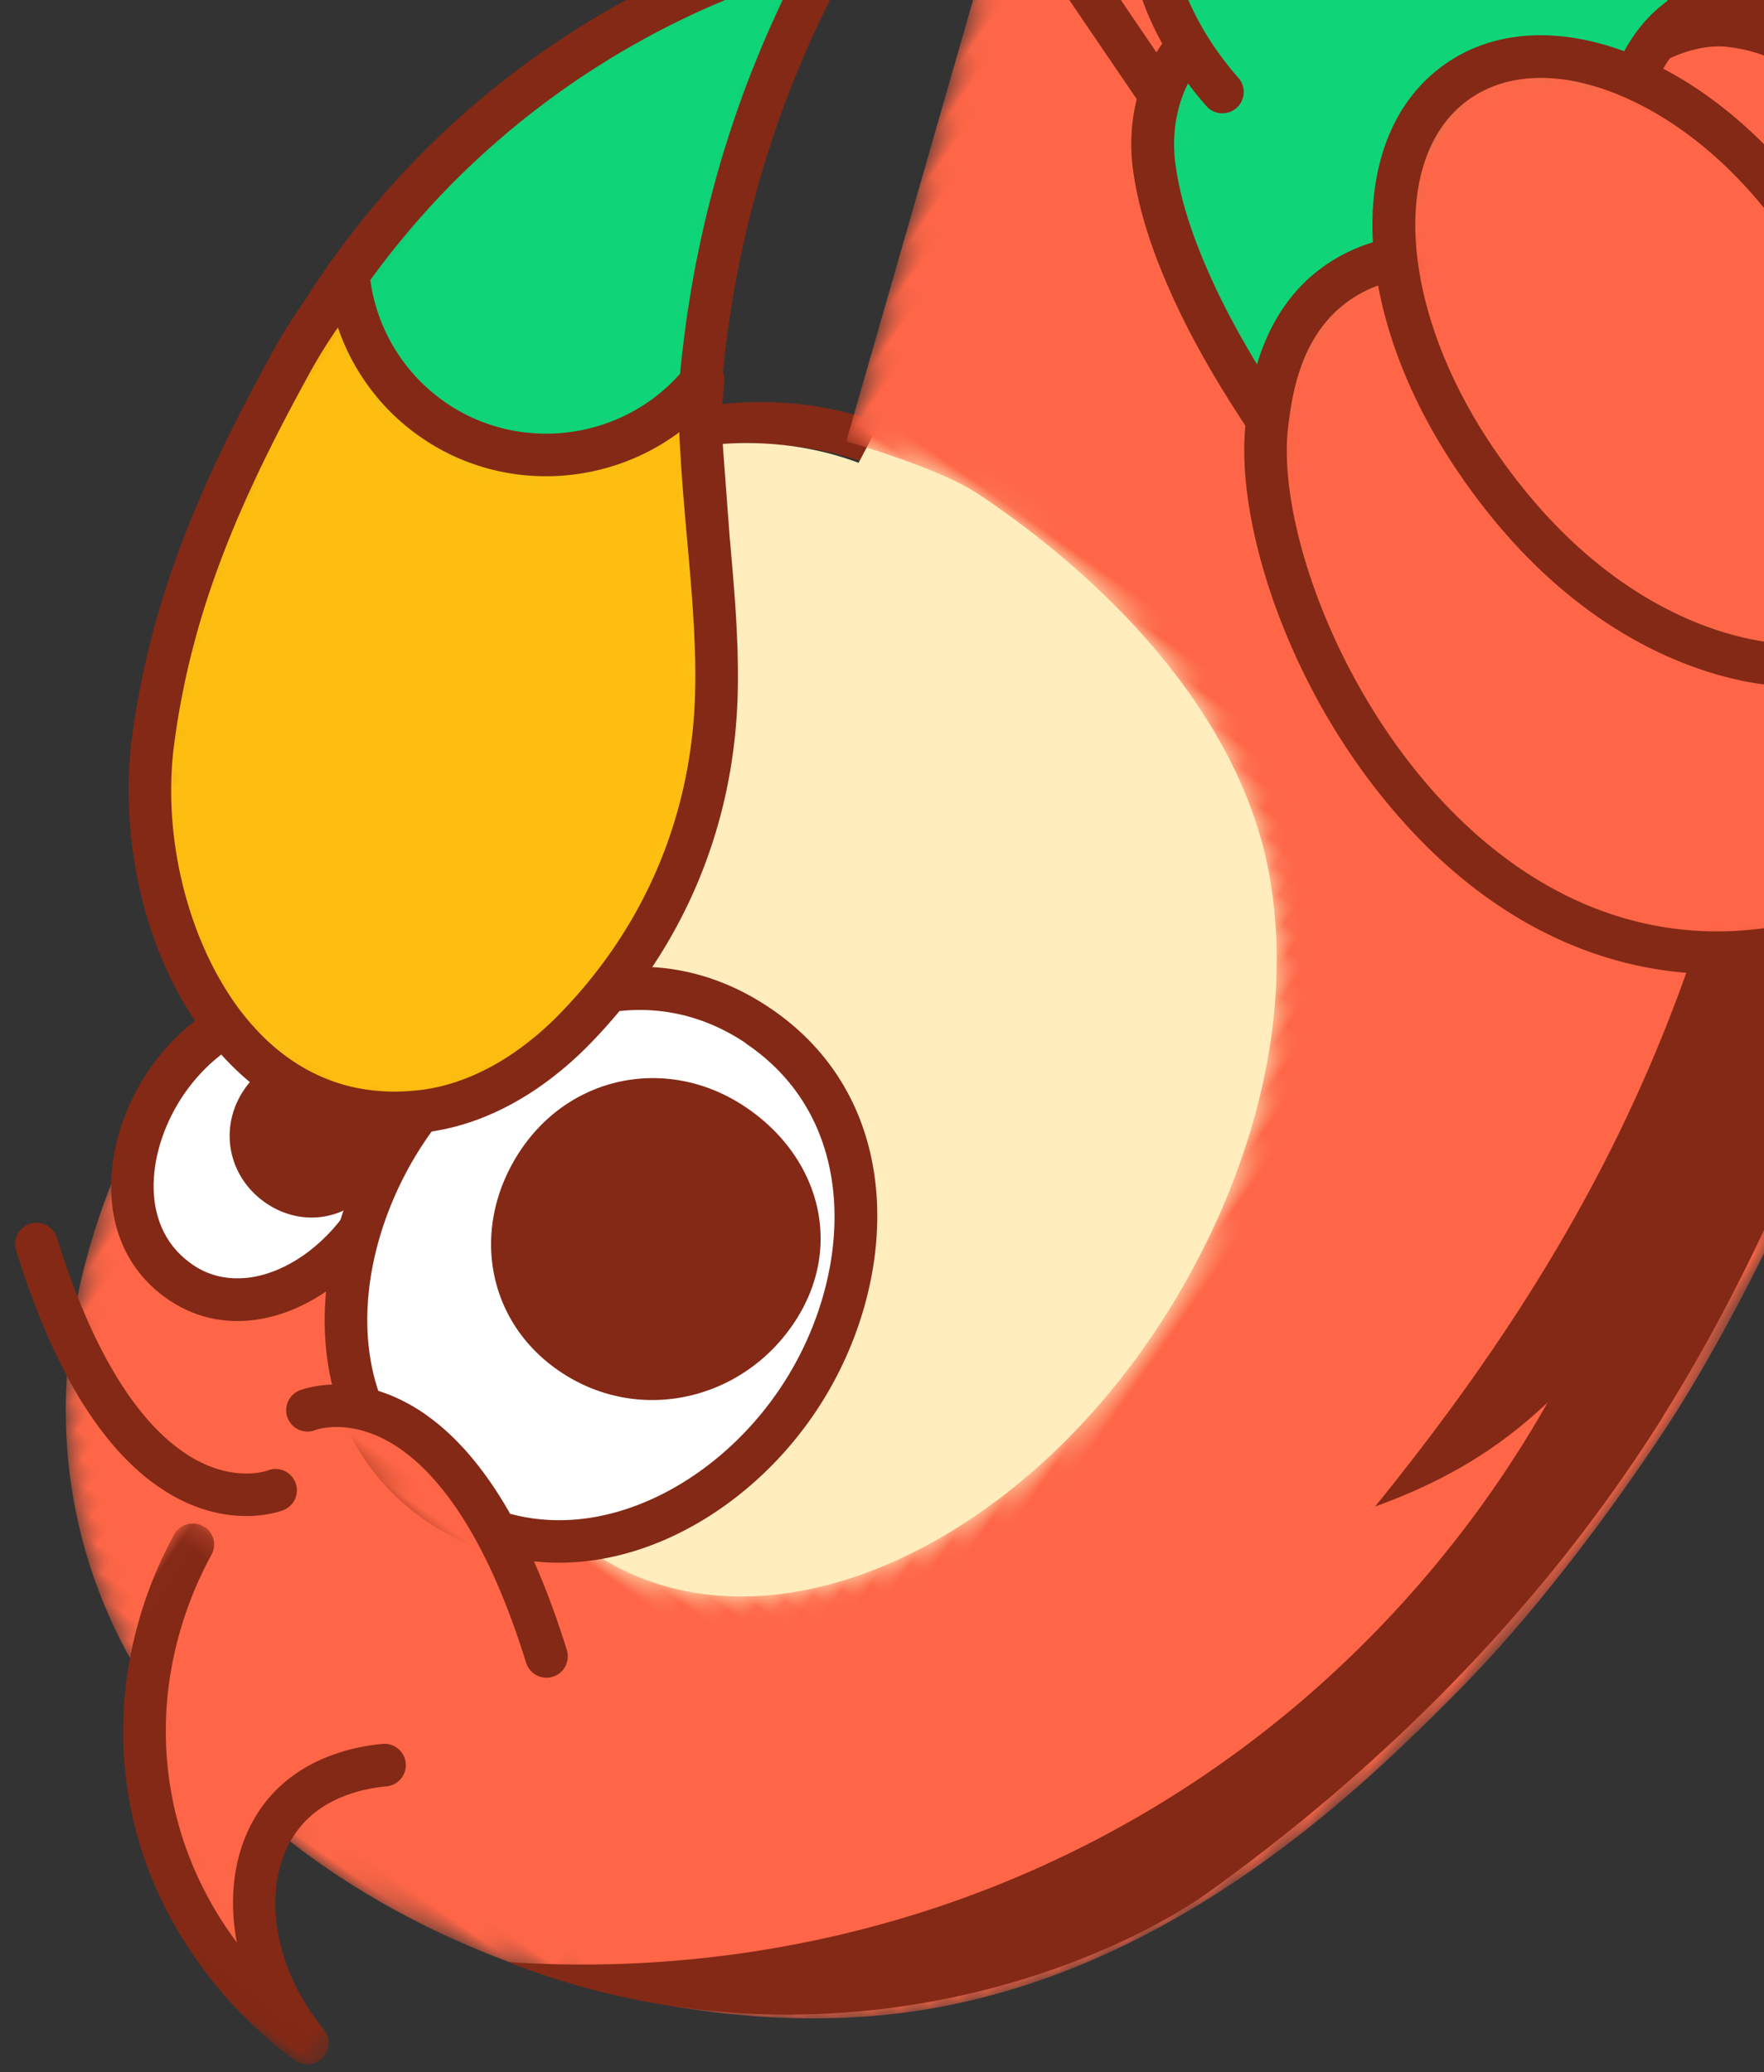
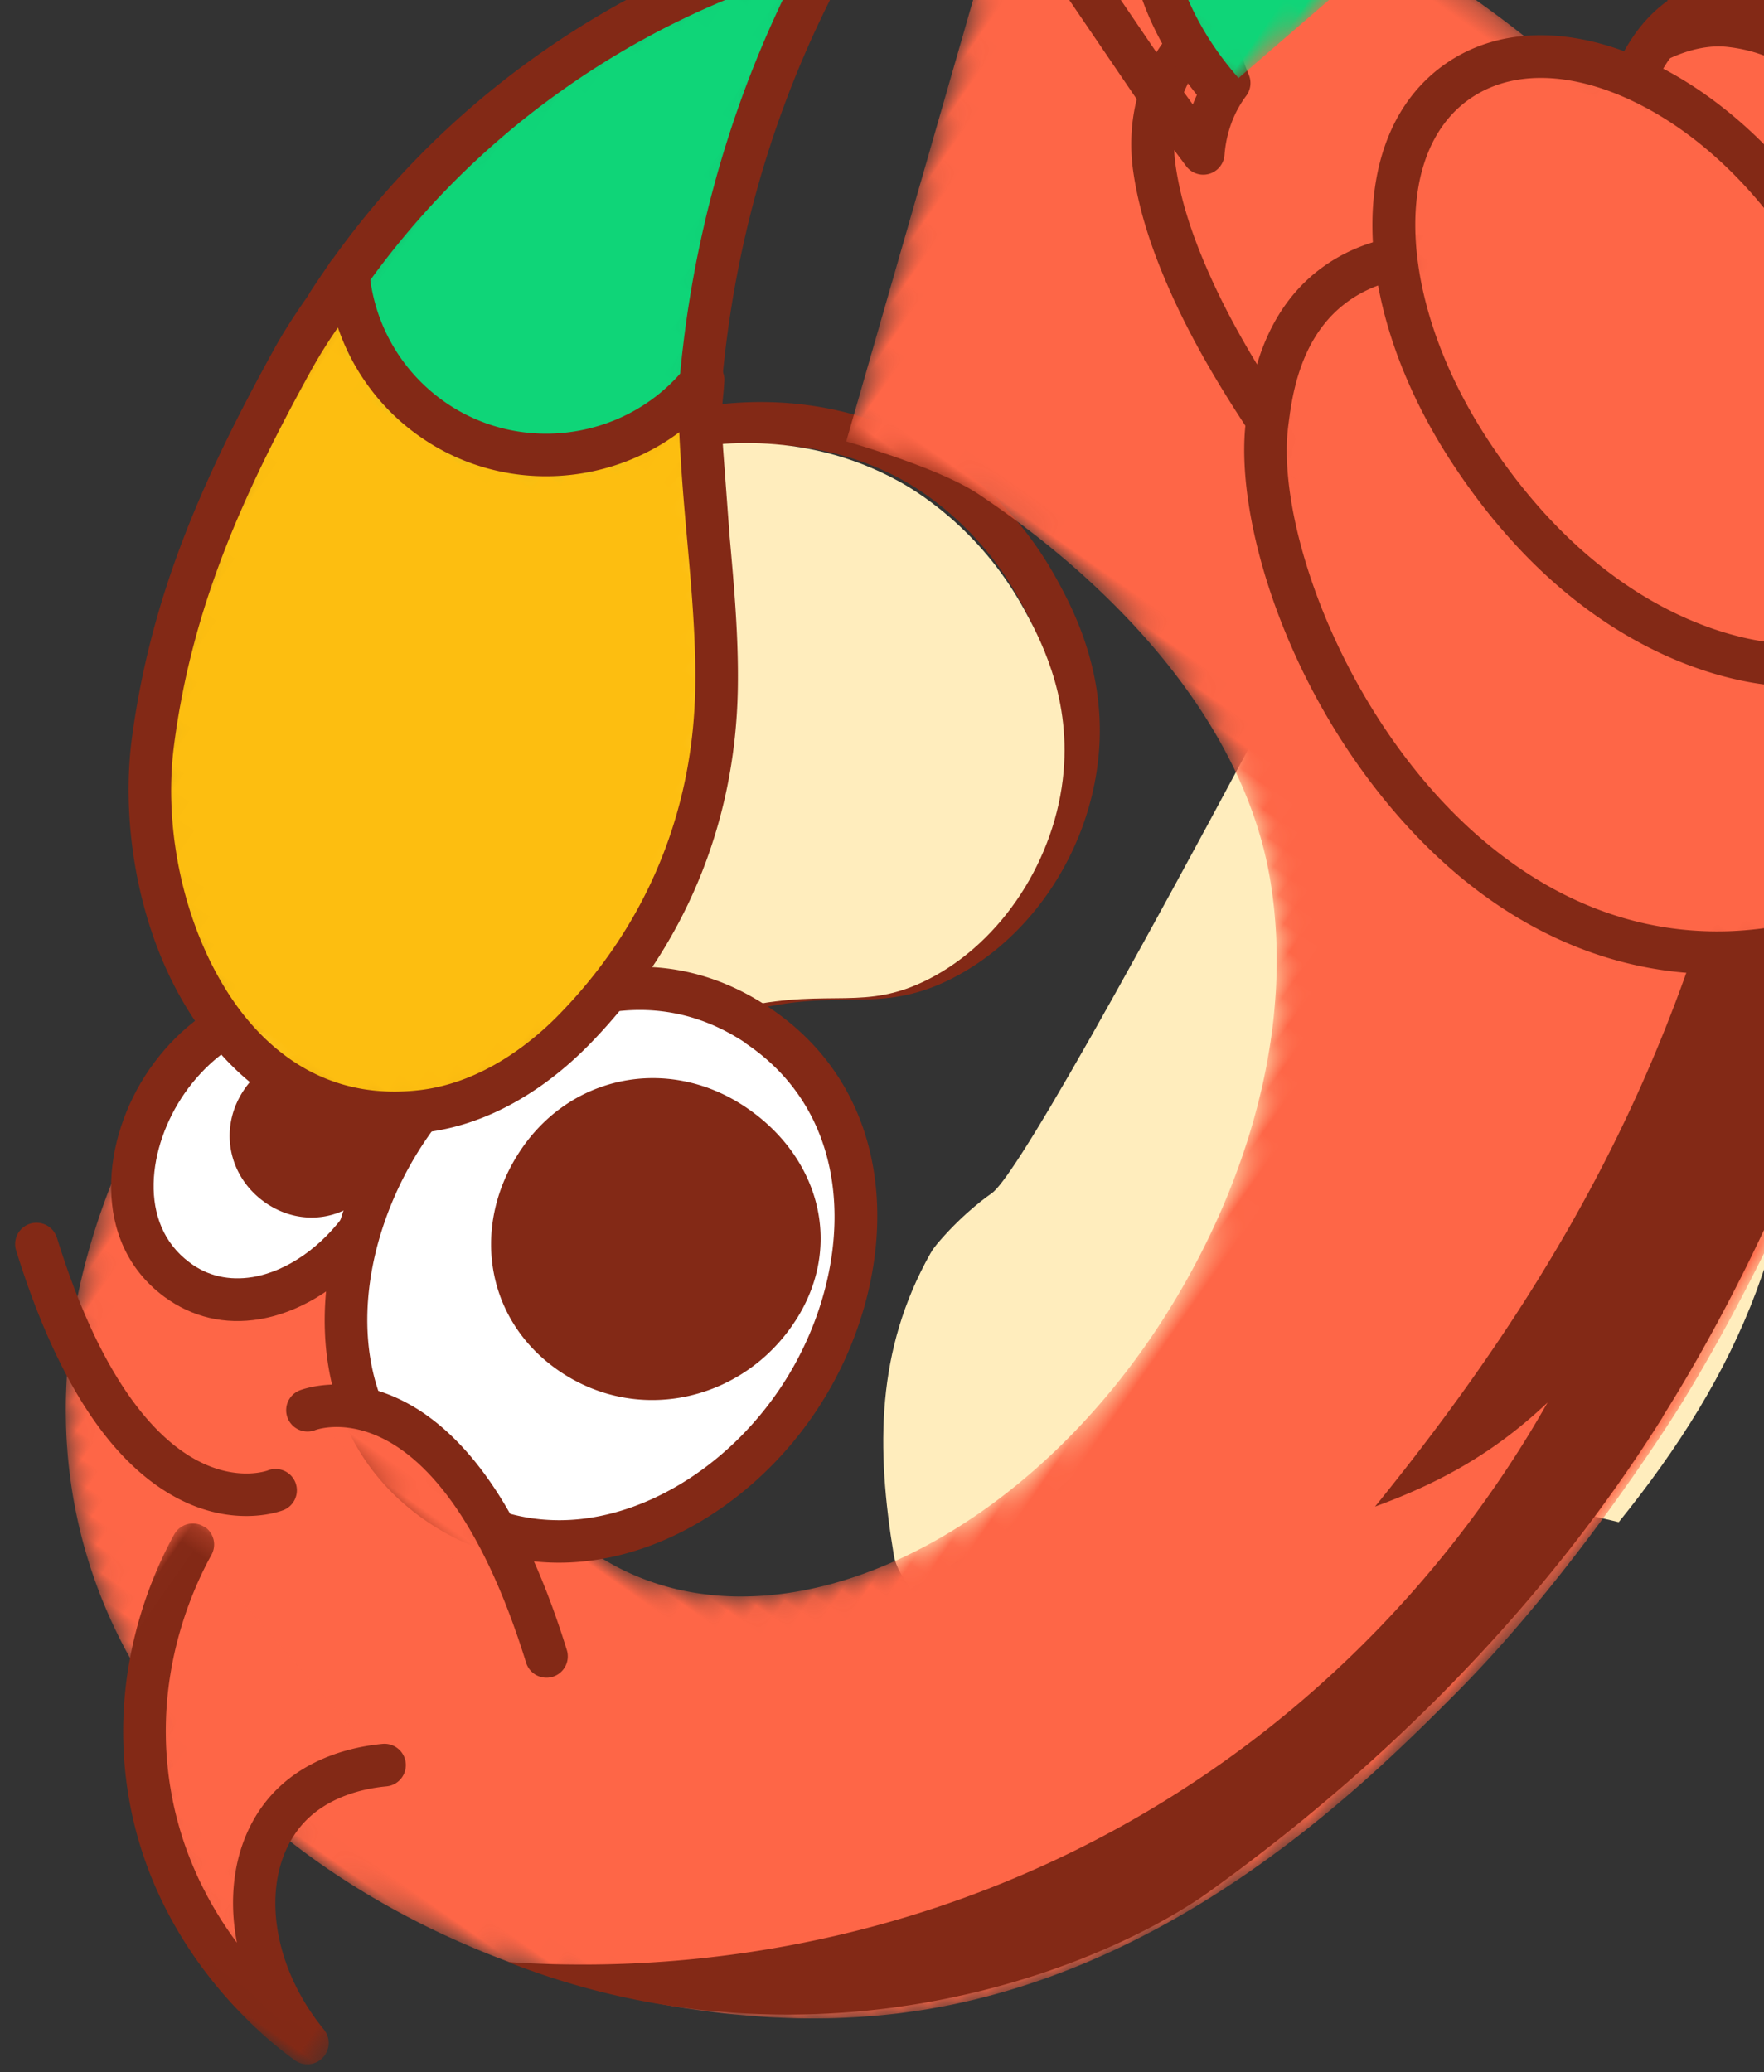
<svg xmlns="http://www.w3.org/2000/svg" xmlns:xlink="http://www.w3.org/1999/xlink" width="86" height="101">
  <rect width="100%" height="100%" fill="#333333" stroke="none" />
  <style>.B{fill:#fff}.C{fill:#832916}.D{fill:#fe6647}.E{fill:#0fd578}</style>
  <defs>
    <path d="M0 55.58c0 30.69 24.878 55.567 55.567 55.567h0c30.69 0 55.567-24.878 55.567-55.567h0C111.134 24.9 86.256.012 55.567.012h0C24.878.012 0 24.9 0 55.58" id="A" />
    <path d="M10.05 6.913C.906 15.292.814 28.114.898 31.557h0c2.106-.562 3.82-.44 4.824-.293h0c.745.11 1.494.3 2.262.585h0c1.47.546 2.648 1.51 3.794 2.552h0c.05.045.075.14.142.143h0c.473.01.95-.004 1.434-.018h0c.518-.016 1.04-.03 1.565-.015h0C18.27 25.5 25.03 19.507 32.304 20.1h0c9.6.783 16.477 12.753 15.338 26.737h0c-.558 6.847-2.99 13.96-7.862 18.957h0c-5.6 5.754-14.79 7.475-22.522 7.294h0c-2.335-.055-6.727-1.596-6.727-1.596h0L.11 101.777a55.37 55.37 0 0 0 22.96 4.951h0c14.543 0 27.78-5.586 37.684-14.73h0c.94-1.248 1.84-2.347 2.66-3.294h0c3.81-9.864 5.56-18.08 6.44-23.768h0c.7-4.537.896-7.77.95-8.77h0c.02-.376.483-9.563-.93-17.645h0c-1.048-5.995-3.38-19.338-13.198-28.226h0C49.914 4.175 39.43.013 29.33.013h0c-7.085 0-13.982 2.047-19.28 6.9" id="B" />
    <path d="M8.254.05C4.735.2 1.556 2.524.1 5.933h0a41.6 41.6 0 0 0 2.42 15.474h0a41.97 41.97 0 0 0 7.763 13.267h0a52.22 52.22 0 0 1 1.137-6.986h0c1.448-6.205 3.815-11.2 5.995-14.91h0c.337-1.026.9-3.217.153-5.706h0c-1.043-3.524-4.5-7.03-8.94-7.03h0c-.127 0-.255.003-.384.01" id="C" />
    <path d="M5.35 9.932C2.185 16.038 1.027 21.988.26 29.043h0c-.132 1.214-.135 2.306-.14 3.463h0c-.001.414-.032 1.03-.05 1.527h0a9.7 9.7 0 0 1 7.647-3.451h0a9.72 9.72 0 0 1 9.477 9.138h0l.262-.44.212-.375c.43-.737.933-1.385 1.476-2.065h0l.085-.103c.84-1.07 1.748-2.144 2.624-3.184h0c1.564-1.855 3.182-3.774 4.542-5.792h0a23.96 23.96 0 0 0 3.844-17.554h0a15.91 15.91 0 0 0-.764-2.927h0c-.653-1.766-1.648-3.39-3.053-4.632h0C24.33.8 22.013.024 19.684.024h0C13.87.023 7.98 4.858 5.35 9.932" id="D" />
    <path d="M.02 3.216S4.16 9.593 16.454.076h0L.02 3.216z" id="E" />
    <path d="M4.982 5.924C1.003 10.16.246 15.03.06 16.728h0l13.824-3.43c-.737-.624-2.428-2.245-2.66-4.62h0C10.88 5.195 13.8 1.386 18.567.05h0c-1.304.015-8.282.227-13.585 5.875" id="F" />
    <path id="G" d="M.02.008h20.585v18.758H.02z" />
    <path d="M22.822 1.132l-5.898 2.236-.408.167L11.6 5.742l-.102.048-.306.15c-1.717.84-3.48 1.676-5.088 2.817h0c-.38.27-.753.57-1.097.92h0a6.05 6.05 0 0 0-.701.828h0a5.99 5.99 0 0 0-.356.565h0c-.503.91-.686 1.888-.802 2.974h0c1.098-.686 2.23-1.292 3.37-1.85h0c1.33-.646 2.68-1.223 4.05-1.718h0l.392-.138c1.342-.472 1.32-.275-.032.26h0l-.392.157a41.68 41.68 0 0 0-4.068 1.909h0L2.93 14.78c-1.008.666-2.074 1.498-2.566 2.88h0l-.14.477c-.387 1.63.292 3.103 1.424 3.837h0c1.177.76 2.567.612 3.822.55h0l4.105-.352.36-.044 3.914-.632.687-.144.362-.082 4.164-1.08c-.305-.604-.488-1.326-.487-2.197h0l.02-.525c.11-1.485.686-2.676 1.453-3.674h0c-.774-1.452-.816-3.325-.074-4.993h0c.538-1.207 1.375-2.1 2.235-2.898h0c.944-.862 1.94-1.647 2.977-2.307h0c-.04-1.295.33-2.507.936-3.534h0l-3.3 1.074" id="H" />
    <path d="M18.617 1.256c-2.366.92-4.7 1.958-6.928 3.28h0c-1.685 1.002-3.363 2.17-4.785 3.694h0c-.372.4-.724.86-1.03 1.366h0l-.15.257c-.6 1.065-.972 2.326-.92 3.682h0L.902 24.852c-.196.354-.37.724-.512 1.115h0c-.075.2-.142.43-.196.66h0c-.315 1.31-.257 2.876.498 4.04h0l.088.125a3.09 3.09 0 0 0 .392.463h0c.645.648 1.46.966 2.225 1.17h0c1.102.29 2.225.427 3.334.565h0a46.89 46.89 0 0 0 7.411.349h0c3.74-.12 7.417-.69 11.032-1.595h0l4.138-1.786 2.95-2.94-.936-5.13L25.178.06l-6.56 1.197z" id="I" />
    <path d="M.174 8.666c.866 3.428 6.063 5.123 11.61 3.786h0L8.647.038C3.1 1.375-.692 5.238.174 8.666" id="J" />
    <path d="M1.61 11.844c-.7 1.32-2.205 4.16-1.257 7.243h0c.56 1.82 1.756 3.02 2.525 3.665h0l4.2 11.713c-.272.672-1.33 3.5.032 5.932h0c1.217 2.18 3.58 3.15 5.696 3.232h0c10.185.396 17.192-4.065 17.192-4.065h0c2.565-1.633 12.85-8.18 12.796-19.744h0c-.03-6.232-3.13-12.82-8.486-16.534h0c-3.233-2.24-6.83-3.15-10.432-3.15h0C14.077.133 4.25 6.864 1.61 11.844" id="K" />
    <path d="M11.47 1.977C3.617 5.065-1.37 11.35.49 16.446h0c1.862 5.095 9.796 6.878 17.72 3.982h0c2.13-.778 4.032-1.82 5.653-3.02h0L30.1 2.456S26.815.047 20.956.047h0c-2.654 0-5.837.494-9.487 1.93" id="L" />
  </defs>
  <g transform="matrix(.819 .574 .574 -.819 -40.008 62.486)" fill="none" fill-rule="evenodd">
    <g transform="translate(0 4.269)">
      <path d="M37.426 71.45c1.283 1.34 4.363 4.006 8.933 4.497 1.225.132 4.447.25 7.956-1.478 1.294-.637 3.985-1.962 5.732-5 1.954-3.387 2.11-7.835.386-11.07-.816-1.53-1.714-2.172-2.958-3.062-1-.708-2.114-1.5-3.427-2.916-2.64-2.828-4.47-6.446-5.435-10.762-1.335-.582-2.564-.783-3.668-.593a39.1 39.1 0 0 0-6.558 13.034 39.61 39.61 0 0 0-.961 17.34m10.252 6.642a14.65 14.65 0 0 1-1.542-.078c-5.54-.595-9.153-3.96-10.45-5.38-.134-.146-.222-.327-.257-.52-1.084-6.174-.752-12.596.96-18.574a41.18 41.18 0 0 1 7.147-14.039c.126-.16.297-.282.49-.347a1.03 1.03 0 0 1 .08-.023c1.796-.446 3.772-.15 5.872.884a1.04 1.04 0 0 1 .56.724c.855 4.163 2.547 7.62 5.03 10.277 1.17 1.254 2.204 1.993 3.116 2.644 1.305.933 2.54 1.814 3.584 3.776 2.078 3.902 1.914 9.038-.42 13.084-2.062 3.576-5.252 5.146-6.614 5.816a17.2 17.2 0 0 1-7.555 1.758" class="C" />
      <mask id="M" class="B">
        <use xlink:href="#A" />
      </mask>
-       <path d="M81.7 45.46c-.336-4.848-1.947-9.294-4.015-13.533s-5.087-7.383-9.444-9.135-8.662-1.358-12.956.207c-.58.212-1.177.432-1.6.862-3.7 3.772-6.447 7.692-6.98 13.06-.028.282-.008.51.02.79.195 1.862.688 3.187.742 3.33.424 1.116-.248 10.12-3.887 38.64 1.81.787 4.427 1.674 7.644 1.908 13.092.953 22.337-9.892 23.496-11.32 6.1-7.524 7.618-15.57 6.977-24.807" fill="#ffedbd" mask="url(#M)" />
+       <path d="M81.7 45.46c-.336-4.848-1.947-9.294-4.015-13.533c-.58.212-1.177.432-1.6.862-3.7 3.772-6.447 7.692-6.98 13.06-.028.282-.008.51.02.79.195 1.862.688 3.187.742 3.33.424 1.116-.248 10.12-3.887 38.64 1.81.787 4.427 1.674 7.644 1.908 13.092.953 22.337-9.892 23.496-11.32 6.1-7.524 7.618-15.57 6.977-24.807" fill="#ffedbd" mask="url(#M)" />
    </g>
    <g transform="translate(32.498 8.687)">
      <mask id="N" class="B">
        <use xlink:href="#B" />
      </mask>
      <path d="M10.05 6.913C.906 15.292.814 28.114.898 31.557h0c2.106-.562 3.82-.44 4.824-.293h0c.745.11 1.494.3 2.262.585h0c1.47.546 2.648 1.51 3.794 2.552h0c.05.045.075.14.142.143h0c.473.01.95-.004 1.434-.018h0c.518-.016 1.04-.03 1.565-.015h0C18.27 25.5 25.03 19.507 32.304 20.1h0c9.6.783 16.477 12.753 15.338 26.737h0c-.558 6.847-2.99 13.96-7.862 18.957h0c-5.6 5.754-14.79 7.475-22.522 7.294h0c-2.335-.055-6.727-1.596-6.727-1.596h0L.11 101.777a55.37 55.37 0 0 0 22.96 4.951h0c14.543 0 27.78-5.586 37.684-14.73h0c.94-1.248 1.84-2.347 2.66-3.294h0c3.81-9.864 5.56-18.08 6.44-23.768h0c.7-4.537.896-7.77.95-8.77h0c.02-.376.483-9.563-.93-17.645h0c-1.048-5.995-3.38-19.338-13.198-28.226h0C49.914 4.175 39.43.013 29.33.013h0c-7.085 0-13.982 2.047-19.28 6.9" mask="url(#N)" class="D" />
    </g>
    <g transform="translate(0 4.269)">
      <mask id="O" class="B">
        <use xlink:href="#D" href="#A" />
      </mask>
      <path d="M43.677 77.22l-11.12 32.34C28.39 122 21.422 142.82 31.5 157.552c7.584 11.084 21.274 13.46 25.29 13.924 4.384.505 17.718 2.048 24.356-5.476 4.612-5.227 3.427-12.072 1.927-20.74-1.524-8.803-3.42-19.757.53-32.44 2.26-7.26 6.097-14.07 11.4-20.242 3-7.795 5.125-15.662 6.318-23.385.467-3.02.8-6.098.94-8.667.005-.094.496-9.336-.914-17.4-.993-5.68-3.317-18.985-12.872-27.634C76.836 4.948 55.4.966 43.25 12.098c-7.623 6.986-8.775 17.36-8.824 22.594a12.79 12.79 0 0 1 3.944-.038c.837.123 1.647.332 2.474.64 1.64.61 2.922 1.665 3.995 2.633.322-.001.647-.012.975-.022l.89-.02c3.715-9.372 10.79-15.006 18.18-14.402 5 .407 9.444 3.58 12.517 8.937 3 5.23 4.34 11.95 3.773 18.92-.644 7.905-3.54 14.865-8.154 19.598-7.015 7.194-18.618 7.72-23.29 7.608-1.786-.042-4.576-.854-6.054-1.325m20.292 96.814c-3.146 0-5.833-.3-7.417-.494-4.237-.5-18.686-3.005-26.767-14.815-10.662-15.583-3.487-37.017.8-49.823l11.46-33.33c.1-.26.28-.476.53-.597a1.04 1.04 0 0 1 .797-.045c.042.015 4.264 1.487 6.407 1.537 4.387.1 15.3-.37 21.753-6.98C75.8 65.1 78.5 58.594 79.104 51.17c.534-6.556-.71-12.848-3.504-17.717-2.72-4.744-6.586-7.55-10.882-7.9-6.61-.532-13.022 4.853-16.325 13.737-.155.418-.55.673-1.005.677-.498-.016-1.012.001-1.5.015s-.995.03-1.482.018c-.212-.006-.595-.077-.892-.48-.94-.85-2.053-1.785-3.383-2.28-.7-.256-1.36-.43-2.05-.53a10.9 10.9 0 0 0-4.405.269 1.04 1.04 0 0 1-1.307-.979c-.12-4.923.564-17.257 9.488-25.436 12.97-11.885 35.72-7.76 48.026 3.378 10.084 9.13 12.495 22.926 13.524 28.818 1.45 8.306.948 17.786.943 17.88-.142 2.634-.483 5.785-.96 8.87-1.225 7.925-3.41 15.994-6.497 23.983-.043.112-.105.215-.183.305-5.177 5.993-8.915 12.6-11.108 19.64-3.802 12.202-2.03 22.436-.468 31.465 1.532 8.85 2.855 16.494-2.417 22.47-4.85 5.496-12.65 6.66-18.736 6.66" mask="url(#O)" class="C" />
      <path d="M61.35 56.736c-1.62-3.042-3.628-3.078-6.543-6.2-3.142-3.364-4.586-7.365-5.287-10.777-2.002-.984-3.705-1.17-5.16-.81-2.11 2.705-5.145 7.3-6.973 13.687-2.242 7.834-1.566 14.508-.934 18.108.9.985 4.3 4.456 9.794 5.048.777.083 4.47.418 8.526-1.58 1.362-.67 4.27-2.103 6.173-5.403 2.126-3.686 2.308-8.5.403-12.077" fill="#ffedbd" />
      <path d="M39.662 38.795c-3.7-.026-5.877-3.61-5.85-7.443s2.22-7.524 5.943-7.62 5.952 3.67 5.914 7.53-2.308 7.558-6.007 7.533" class="B" />
      <path d="M39.67 37.756h.03c3.16 0 4.9-3.345 4.93-6.504.02-2.115-.698-4.098-1.925-5.305-.823-.8-1.82-1.22-2.923-1.177-3.172.083-4.908 3.457-4.93 6.59-.012 1.702.472 3.354 1.33 4.53.615.845 1.72 1.854 3.49 1.866m.033 2.08h-.047c-2.057-.015-3.888-.98-5.155-2.722-1.13-1.55-1.742-3.6-1.727-5.768.03-4.108 2.477-8.536 6.955-8.653 1.696-.038 3.21.57 4.435 1.774 1.62 1.594 2.572 4.14 2.546 6.807-.042 4.16-2.51 8.562-7.007 8.562" class="C" />
      <path d="M55.833 50.113c-7.248-.146-11.225-6.85-11.086-13.95s4.374-14.167 11.766-14.06 11.64 7.326 11.4 14.43-4.83 13.724-12.08 13.578" class="B" />
      <g class="C">
        <path d="M55.853 49.074l.214.002c6.742 0 10.596-6.442 10.805-12.577.136-3.975-1.217-7.853-3.62-10.375-1.82-1.912-4.158-2.943-6.756-2.98h-.147c-6.698 0-10.44 6.692-10.565 13.042-.123 6.303 3.295 12.754 10.068 12.9m.22 2.08a12.51 12.51 0 0 1-.263-.003c-8.136-.163-12.248-7.674-12.104-15.01.144-7.342 4.62-15.08 12.638-15.08l.182.002c3.17.046 6.016 1.3 8.23 3.626 2.78 2.917 4.345 7.358 4.19 11.88-.243 7.115-4.834 14.585-12.876 14.585" />
        <path d="M45 33.148a3.93 3.93 0 0 1-3.938 4.004c-2.204.033-3.93-1.614-3.937-3.872s1.72-3.967 3.925-4.002 3.943 1.603 3.95 3.87m20.6 6.228c-.16 4.48-3.776 7.323-8.164 7.145s-7.725-3.64-7.576-8.116 3.547-7.857 8.068-7.614 7.832 4.103 7.67 8.585" />
      </g>
    </g>
    <g transform="translate(18.387 65.273)">
      <mask id="P" class="B">
        <use xlink:href="#C" />
      </mask>
      <path d="M8.254.05C4.735.2 1.556 2.524.1 5.933h0a41.6 41.6 0 0 0 2.42 15.474h0a41.97 41.97 0 0 0 7.763 13.267h0a52.22 52.22 0 0 1 1.137-6.986h0c1.448-6.205 3.815-11.2 5.995-14.91h0c.337-1.026.9-3.217.153-5.706h0c-1.043-3.524-4.5-7.03-8.94-7.03h0c-.127 0-.255.003-.384.01" mask="url(#P)" class="E" />
    </g>
    <path d="M19.53 71.44a40.35 40.35 0 0 0 2.366 14.891 40.66 40.66 0 0 0 6.038 11.06 53.47 53.47 0 0 1 .871-4.665c1.23-5.267 3.265-10.347 6.053-15.1.38-1.207.692-3.02.1-4.983-.94-3.182-4.14-6.452-8.28-6.278-3.042.137-5.832 2.122-7.158 5.075m9.15 29.548a1.04 1.04 0 0 1-.786-.36 42.81 42.81 0 0 1-7.954-13.596c-1.833-5.107-2.668-10.443-2.48-15.86a1.05 1.05 0 0 1 .082-.37c1.604-3.782 5.157-6.338 9.053-6.514 5.208-.24 9.172 3.727 10.367 7.765.75 2.534.326 4.84-.162 6.325-.023.07-.054.14-.092.204-2.71 4.6-4.688 9.518-5.878 14.617-.524 2.245-.898 4.55-1.114 6.847a1.04 1.04 0 0 1-1.035.943" class="C" />
    <g transform="translate(18.387 38.905)">
      <mask id="Q" class="B">
        <use xlink:href="#D" />
      </mask>
      <path d="M5.35 9.932C2.185 16.038 1.027 21.988.26 29.043h0c-.132 1.214-.135 2.306-.14 3.463h0c-.001.414-.032 1.03-.05 1.527h0a9.7 9.7 0 0 1 7.647-3.451h0a9.72 9.72 0 0 1 9.477 9.138h0l.262-.44.212-.375c.43-.737.933-1.385 1.476-2.065h0l.085-.103c.84-1.07 1.748-2.144 2.624-3.184h0c1.564-1.855 3.182-3.774 4.542-5.792h0a23.96 23.96 0 0 0 3.844-17.554h0a15.91 15.91 0 0 0-.764-2.927h0c-.653-1.766-1.648-3.39-3.053-4.632h0C24.33.8 22.013.024 19.684.024h0C13.87.023 7.98 4.858 5.35 9.932" fill="#fdbe10" mask="url(#Q)" />
    </g>
    <path d="M25.88 68.446l.247.003c4.622.105 8.588 3.198 9.98 7.43a39 39 0 0 1 .61-.783l.095-.116c.827-1.052 1.73-2.123 2.602-3.158 1.582-1.876 3.178-3.77 4.503-5.736 3.387-5.028 4.66-10.84 3.68-16.806a14.8 14.8 0 0 0-.713-2.734c-.644-1.744-1.575-3.162-2.766-4.215-2.27-2.007-4.936-2.74-7.92-2.186-4.425.826-9.17 4.596-11.54 9.17-3.1 5.962-4.226 11.806-4.98 18.745a24.65 24.65 0 0 0-.127 2.446 10.7 10.7 0 0 1 6.328-2.061m9.7 11.22a1.04 1.04 0 0 1-1.038-.979c-.265-4.474-3.982-8.058-8.463-8.16-2.63-.057-5.122 1.064-6.83 3.083a1.04 1.04 0 0 1-1.832-.71l.017-.42.033-1.073c.004-1.182.006-2.3.144-3.57.78-7.172 1.962-13.23 5.2-19.477 2.236-4.315 7.125-9.16 13.005-10.257 3.595-.672 6.94.253 9.677 2.67 1.45 1.283 2.575 2.982 3.34 5.05.36.977.635 2.026.814 3.12 1.067 6.498-.318 12.827-4.006 18.303-1.388 2.06-3.02 3.997-4.6 5.87l-2.7 3.3c-.494.618-.98 1.242-1.38 1.927l-.204.363a10.75 10.75 0 0 1-.186.315l-.086.143a1.04 1.04 0 0 1-.895.511M102.903 64.1c-.553 10.895-3.444 21.116-6.482 31.552-2.093-.866-4.15-1.48-6.404-1.747-.87-.103-1.763-.06-2.64-.06 6.038-13.882 7.618-26.328 6.557-41.383 1.975 2.83 3.27 5.54 3.976 8.98.47-4.82.943-16.33-5.2-28.912-6.463-13.214-16.514-20-20.64-22.5a36.73 36.73 0 0 1 9.136 3.543c10.255 5.67 15.38 14.58 16.884 18.888 3.475 9.947 5.377 20.733 4.824 31.63" class="C" />
    <g transform="translate(48.604 23.226)">
      <mask id="R" class="B">
        <use xlink:href="#E" />
      </mask>
      <path d="M.02 3.216S4.16 9.593 16.454.076h0L.02 3.216z" mask="url(#R)" class="D" />
    </g>
    <path d="M53.474 29.575a8.94 8.94 0 0 1-1.503-.124c-2.925-.497-4.167-2.364-4.22-2.444a1.04 1.04 0 0 1 .306-1.438 1.04 1.04 0 0 1 1.432.297c.048.07.884 1.232 2.9 1.548 2.142.338 5.97-.25 12.023-4.934a1.04 1.04 0 0 1 1.458.185 1.04 1.04 0 0 1-.185 1.458c-4.68 3.623-8.782 5.45-12.22 5.45m-20.31-3.043a1.04 1.04 0 0 1-.637-1.861c5.383-4.167 10-5.958 13.722-5.328 2.925.497 4.168 2.365 4.22 2.444a1.04 1.04 0 0 1-.306 1.438 1.04 1.04 0 0 1-1.432-.297c-.048-.07-.884-1.232-2.9-1.548-2.144-.34-5.97.25-12.022 4.934-.2.147-.413.218-.636.218" class="C" />
    <g transform="translate(47.749 1.133)">
      <mask id="S" class="B">
        <use xlink:href="#F" />
      </mask>
      <path d="M4.982 5.924C1.003 10.16.246 15.03.06 16.728h0l13.824-3.43c-.737-.624-2.428-2.245-2.66-4.62h0C10.88 5.195 13.8 1.386 18.567.05h0c-1.304.015-8.282.227-13.585 5.875" mask="url(#S)" class="D" />
    </g>
    <g transform="translate(46.751 .135)">
      <mask id="T" class="B">
        <use xlink:href="#G" />
      </mask>
      <path d="M1.06 18.765c-.037 0-.075-.002-.113-.006a1.04 1.04 0 0 1-.921-1.146c.27-2.48 1.304-7.258 5.197-11.403C10.538.55 17.535.03 19.553.008a1.04 1.04 0 0 1 1.041.891 1.04 1.04 0 0 1-.748 1.149c-4.067 1.14-6.9 4.375-6.6 7.525.185 1.88 1.52 3.27 2.3 3.93a1.04 1.04 0 0 1 .121 1.465 1.04 1.04 0 0 1-1.465.121c-1.02-.864-2.767-2.702-3.024-5.31-.237-2.407.84-4.828 2.772-6.7-2.318.77-4.944 2.14-7.222 4.566-3.48 3.705-4.404 7.984-4.645 10.205a1.04 1.04 0 0 1-1.032.927" mask="url(#T)" class="C" />
    </g>
    <g transform="translate(23.09 101.62)">
      <mask id="U" class="B">
        <use xlink:href="#H" />
      </mask>
      <path d="M22.822 1.132l-5.898 2.236-.408.167L11.6 5.742l-.102.048-.306.15c-1.717.84-3.48 1.676-5.088 2.817h0c-.38.27-.753.57-1.097.92h0a6.05 6.05 0 0 0-.701.828h0a5.99 5.99 0 0 0-.356.565h0c-.503.91-.686 1.888-.802 2.974h0c1.098-.686 2.23-1.292 3.37-1.85h0c1.33-.646 2.68-1.223 4.05-1.718h0l.392-.138c1.342-.472 1.32-.275-.032.26h0l-.392.157a41.68 41.68 0 0 0-4.068 1.909h0L2.93 14.78c-1.008.666-2.074 1.498-2.566 2.88h0l-.14.477c-.387 1.63.292 3.103 1.424 3.837h0c1.177.76 2.567.612 3.822.55h0l4.105-.352.36-.044 3.914-.632.687-.144.362-.082 4.164-1.08c-.305-.604-.488-1.326-.487-2.197h0l.02-.525c.11-1.485.686-2.676 1.453-3.674h0c-.774-1.452-.816-3.325-.074-4.993h0c.538-1.207 1.375-2.1 2.235-2.898h0c.944-.862 1.94-1.647 2.977-2.307h0c-.04-1.295.33-2.507.936-3.534h0l-3.3 1.074" mask="url(#U)" class="D" />
    </g>
    <path d="M25.304 122.72c.795.514 1.8.46 2.887.4l.32-.017 4.03-.346.343-.042 3.855-.623.662-.138.333-.076 3.062-.78c-.113-.47-.17-.97-.17-1.492l.024-.608c.098-1.33.522-2.548 1.292-3.705-.65-1.637-.597-3.572.172-5.3.646-1.45 1.665-2.495 2.482-3.243.875-.8 1.763-1.505 2.647-2.106.023-.443.087-.884.2-1.32l-1.172.403-5.852 2.218-.41.168-4.84 2.178-.778.38c-1.55.758-3.152 1.54-4.576 2.552a7.02 7.02 0 0 0-.957.801 5.06 5.06 0 0 0-.592.698 4.87 4.87 0 0 0-.296.469l-.194.4c.444-.236 5.728-2.507 7.135-2.84a1.08 1.08 0 0 1 .989.276 1.13 1.13 0 0 1 .288 1.055c-.1.37-.4.628-.76.76l-2.306.873-3.053 1.484-3.466 2.063c-1.034.684-1.798 1.347-2.158 2.36a4 4 0 0 0-.109.374c-.26 1.094.124 2.164.98 2.72m1.915 2.515c-.985 0-2.06-.134-3.045-.77-1.58-1.025-2.33-3.014-1.87-4.95l.17-.577c.55-1.545 1.666-2.512 2.737-3.246a1.01 1.01 0 0 1 .005-.136c.116-1.088.31-2.25.925-3.367.125-.226.262-.443.418-.663a7.06 7.06 0 0 1 .819-.967c.345-.35.75-.7 1.226-1.028 1.562-1.108 3.24-1.93 4.865-2.724l.666-.327.142-.067 4.933-2.22.414-.17 5.942-2.25 3.348-1.1a1.04 1.04 0 0 1 1.193 1.524c-.55.93-.823 1.958-.79 2.973a1.04 1.04 0 0 1-.481.908c-.94.598-1.892 1.338-2.834 2.198-.71.65-1.5 1.46-1.986 2.554-.608 1.365-.592 2.892.042 4.08a1.04 1.04 0 0 1-.093 1.122c-.752.98-1.158 2-1.24 3.117l-.017.446c-.001.666.122 1.23.375 1.732a1.04 1.04 0 0 1 .022.89c-.127.285-.375.498-.676.58l-.465.127-3.746.965-.393.09-.68.142-3.986.644-.38.047-4.164.357-.31.017-1.083.038" class="C" />
    <g transform="translate(40.765 91.5)">
      <mask id="V" class="B">
        <use xlink:href="#I" />
      </mask>
-       <path d="M18.617 1.256c-2.366.92-4.7 1.958-6.928 3.28h0c-1.685 1.002-3.363 2.17-4.785 3.694h0c-.372.4-.724.86-1.03 1.366h0l-.15.257c-.6 1.065-.972 2.326-.92 3.682h0L.902 24.852c-.196.354-.37.724-.512 1.115h0c-.075.2-.142.43-.196.66h0c-.315 1.31-.257 2.876.498 4.04h0l.088.125a3.09 3.09 0 0 0 .392.463h0c.645.648 1.46.966 2.225 1.17h0c1.102.29 2.225.427 3.334.565h0a46.89 46.89 0 0 0 7.411.349h0c3.74-.12 7.417-.69 11.032-1.595h0l4.138-1.786 2.95-2.94-.936-5.13L25.178.06l-6.56 1.197z" mask="url(#V)" class="E" />
    </g>
    <path d="M53.416 125.902a48.15 48.15 0 0 1-6.052-.382l-.06-.007-3.407-.583c-.74-.197-1.82-.56-2.696-1.443a4.05 4.05 0 0 1-.492-.579l-.123-.176c-.835-1.29-1.067-3.057-.637-4.85a7.44 7.44 0 0 1 .228-.766c.157-.43.346-.844.58-1.27a1.04 1.04 0 0 1 1.413-.406 1.04 1.04 0 0 1 .406 1.413 6.67 6.67 0 0 0-.444.967c-.06.17-.117.354-.163.545-.294 1.225-.16 2.434.36 3.235.016.02.058.08.072.1.076.1.163.213.26.306.417.42.958.696 1.77.912 1.01.267 2.088.4 3.13.53l.063.008c2.398.305 4.836.418 7.25.342 3.44-.1 7.05-.63 10.732-1.544l3.878-1.673 2.423-2.416-.83-4.545L65.2 92.75l-5.533 1.01c-2.68 1.046-4.804 2.055-6.68 3.17-1.964 1.168-3.413 2.283-4.557 3.51a7.22 7.22 0 0 0-.898 1.193 8.15 8.15 0 0 0-.132.228c-.555 1.004-.83 2.1-.8 3.136a1.04 1.04 0 0 1-.999 1.078c-.576.04-1.056-.425-1.078-1-.055-1.424.31-2.885 1.05-4.225.056-.1.1-.193.167-.288a9.31 9.31 0 0 1 1.159-1.539c1.283-1.374 2.876-2.607 5.015-3.88 2-1.187 4.25-2.253 7.082-3.355.06-.024.125-.042.2-.054l6.56-1.197c.527-.1 1.042.225 1.187.74l6.148 21.83c.01.03.017.063.022.095l.936 5.13a1.04 1.04 0 0 1-.289.923l-2.95 2.94a1.03 1.03 0 0 1-.322.218l-4.138 1.786c-.052.022-.105.04-.16.054-3.854.963-7.64 1.5-11.25 1.625a48.4 48.4 0 0 1-1.523.024" class="C" />
    <g transform="translate(39.624 104.613)">
      <mask id="W" class="B">
        <use xlink:href="#J" />
      </mask>
      <path d="M.174 8.666c.866 3.428 6.063 5.123 11.61 3.786h0L8.647.038C3.1 1.375-.692 5.238.174 8.666" mask="url(#W)" class="E" />
    </g>
    <path d="M47.61 118.57c-4.454.001-8.03-1.903-8.82-5.036-.362-1.432-.088-2.96.793-4.418 1.522-2.52 4.678-4.566 8.444-5.474.558-.137 1.12.21 1.254.767a1.04 1.04 0 0 1-.766 1.253c-3.19.77-5.93 2.504-7.152 4.528-.41.678-.84 1.72-.557 2.835.714 2.825 5.458 4.21 10.357 3.03.562-.138 1.12.21 1.254.767a1.04 1.04 0 0 1-.766 1.254c-1.39.335-2.75.494-4.04.494" class="C" />
    <g transform="translate(57.726 80.81)">
      <mask id="X" class="B">
        <use xlink:href="#K" />
      </mask>
      <path d="M1.61 11.844c-.7 1.32-2.205 4.16-1.257 7.243h0c.56 1.82 1.756 3.02 2.525 3.665h0l4.2 11.713c-.272.672-1.33 3.5.032 5.932h0c1.217 2.18 3.58 3.15 5.696 3.232h0c10.185.396 17.192-4.065 17.192-4.065h0c2.565-1.633 12.85-8.18 12.796-19.744h0c-.03-6.232-3.13-12.82-8.486-16.534h0c-3.233-2.24-6.83-3.15-10.432-3.15h0C14.077.133 4.25 6.864 1.61 11.844" mask="url(#X)" class="D" />
    </g>
    <path d="M71.824 125.502c-.438 0-.882-.008-1.333-.026-2.856-.1-5.31-1.518-6.563-3.764-1.493-2.675-.558-5.666-.088-6.828a1.04 1.04 0 0 1 1.354-.573 1.04 1.04 0 0 1 .573 1.354c-.358.884-1.078 3.145-.023 5.035 1.33 2.383 4.032 2.67 4.83 2.7 9.747.372 16.526-3.86 16.593-3.904 10.22-6.508 12.338-13.85 12.314-18.862-.028-6.163-3.183-12.32-8.04-15.685-5.3-3.675-11.256-3.268-15.32-2.28-7.413 1.803-13.89 6.74-15.867 10.472-.65 1.227-2.003 3.78-1.182 6.45.366 1.2 1.106 2.258 2.2 3.174a1.04 1.04 0 0 1 .129 1.464 1.04 1.04 0 0 1-1.464.129c-1.405-1.177-2.364-2.576-2.85-4.156-1.074-3.495.612-6.676 1.332-8.035 2.163-4.08 8.93-9.504 17.212-11.518 6.42-1.563 12.297-.666 16.995 2.59 5.395 3.74 8.902 10.563 8.934 17.384.026 5.536-2.257 13.61-13.275 20.624-.286.182-6.8 4.254-16.458 4.254" class="C" />
    <g transform="translate(56.871 95.206)">
      <mask id="Y" class="B">
        <use xlink:href="#L" />
      </mask>
      <path d="M11.47 1.977C3.617 5.065-1.37 11.35.49 16.446h0c1.862 5.095 9.796 6.878 17.72 3.982h0c2.13-.778 4.032-1.82 5.653-3.02h0L30.1 2.456S26.815.047 20.956.047h0c-2.654 0-5.837.494-9.487 1.93" mask="url(#Y)" class="D" />
    </g>
    <g class="C">
      <path d="M67.57 118.063c-1.336 0-2.63-.136-3.85-.41-3.704-.833-6.31-2.837-7.335-5.646-2.047-5.603 2.928-12.392 11.573-15.792 12.102-4.76 19.316.387 19.617.61a1.04 1.04 0 0 1 .221 1.453 1.04 1.04 0 0 1-1.452.221c-.263-.2-6.65-4.666-17.625-.348-7.446 2.928-12.006 8.702-10.382 13.145.775 2.12 2.848 3.66 5.838 4.33 3.156.708 6.902.364 10.55-.968 1.965-.718 3.78-1.686 5.392-2.88a1.04 1.04 0 0 1 1.454.218 1.04 1.04 0 0 1-.218 1.454c-1.773 1.3-3.762 2.373-5.914 3.16-2.633.962-5.328 1.452-7.87 1.452" />
      <path d="M70.864 124.65c-1.288-.074-2.656-.66-3.76-1.42a2.42 2.42 0 0 1-.293-.237c-.98-.922-1.64-1.94-2.02-3.256-.23-.794-.242-1.637-.164-2.445.446 1.278 1.363 2.63 2.5 3.264 1.464.816 2.9 1.016 4.444.92 4.207-.266 7.697-1.095 11.68-2.65 3.502-1.368 6.235-2.856 9.122-5.765s5.117-6.4 6.16-10.77c.812-3.4.753-7.477-.52-10.918.346.503.982.82 1.256 1.42.867 1.903 1.345 4.026 1.526 6.12.225 2.6-.103 5.057-.797 7.55a5.5 5.5 0 0 1-.184.538c-.884 2.25-2.153 4.58-3.722 6.322-3.32 3.687-6.748 6.476-11.18 8.396-2.354 1.02-4.374 1.556-6.792 2.117s-4.706.96-7.256.814m-15.62.015c-3.028.12-2.97.142-7.54-.373l-3.4-.5c-.778-.18-1.606-.454-2.262-1.003a2.83 2.83 0 0 1-.398-.392 4.14 4.14 0 0 1-.089-.105c-.105-.13-.842-1.227-.783-2.8.054-1.428.742-2.44 1.043-2.833l1.417.075c-.2.915-.278 2.082.3 3.1 1.48 2.654 6.314 2.475 10.587 2.316 2.582-.096 6.172-.464 10.387-1.67l.946 2.3c-4.295 1.4-7.852 1.78-10.2 1.873" />
    </g>
  </g>
</svg>